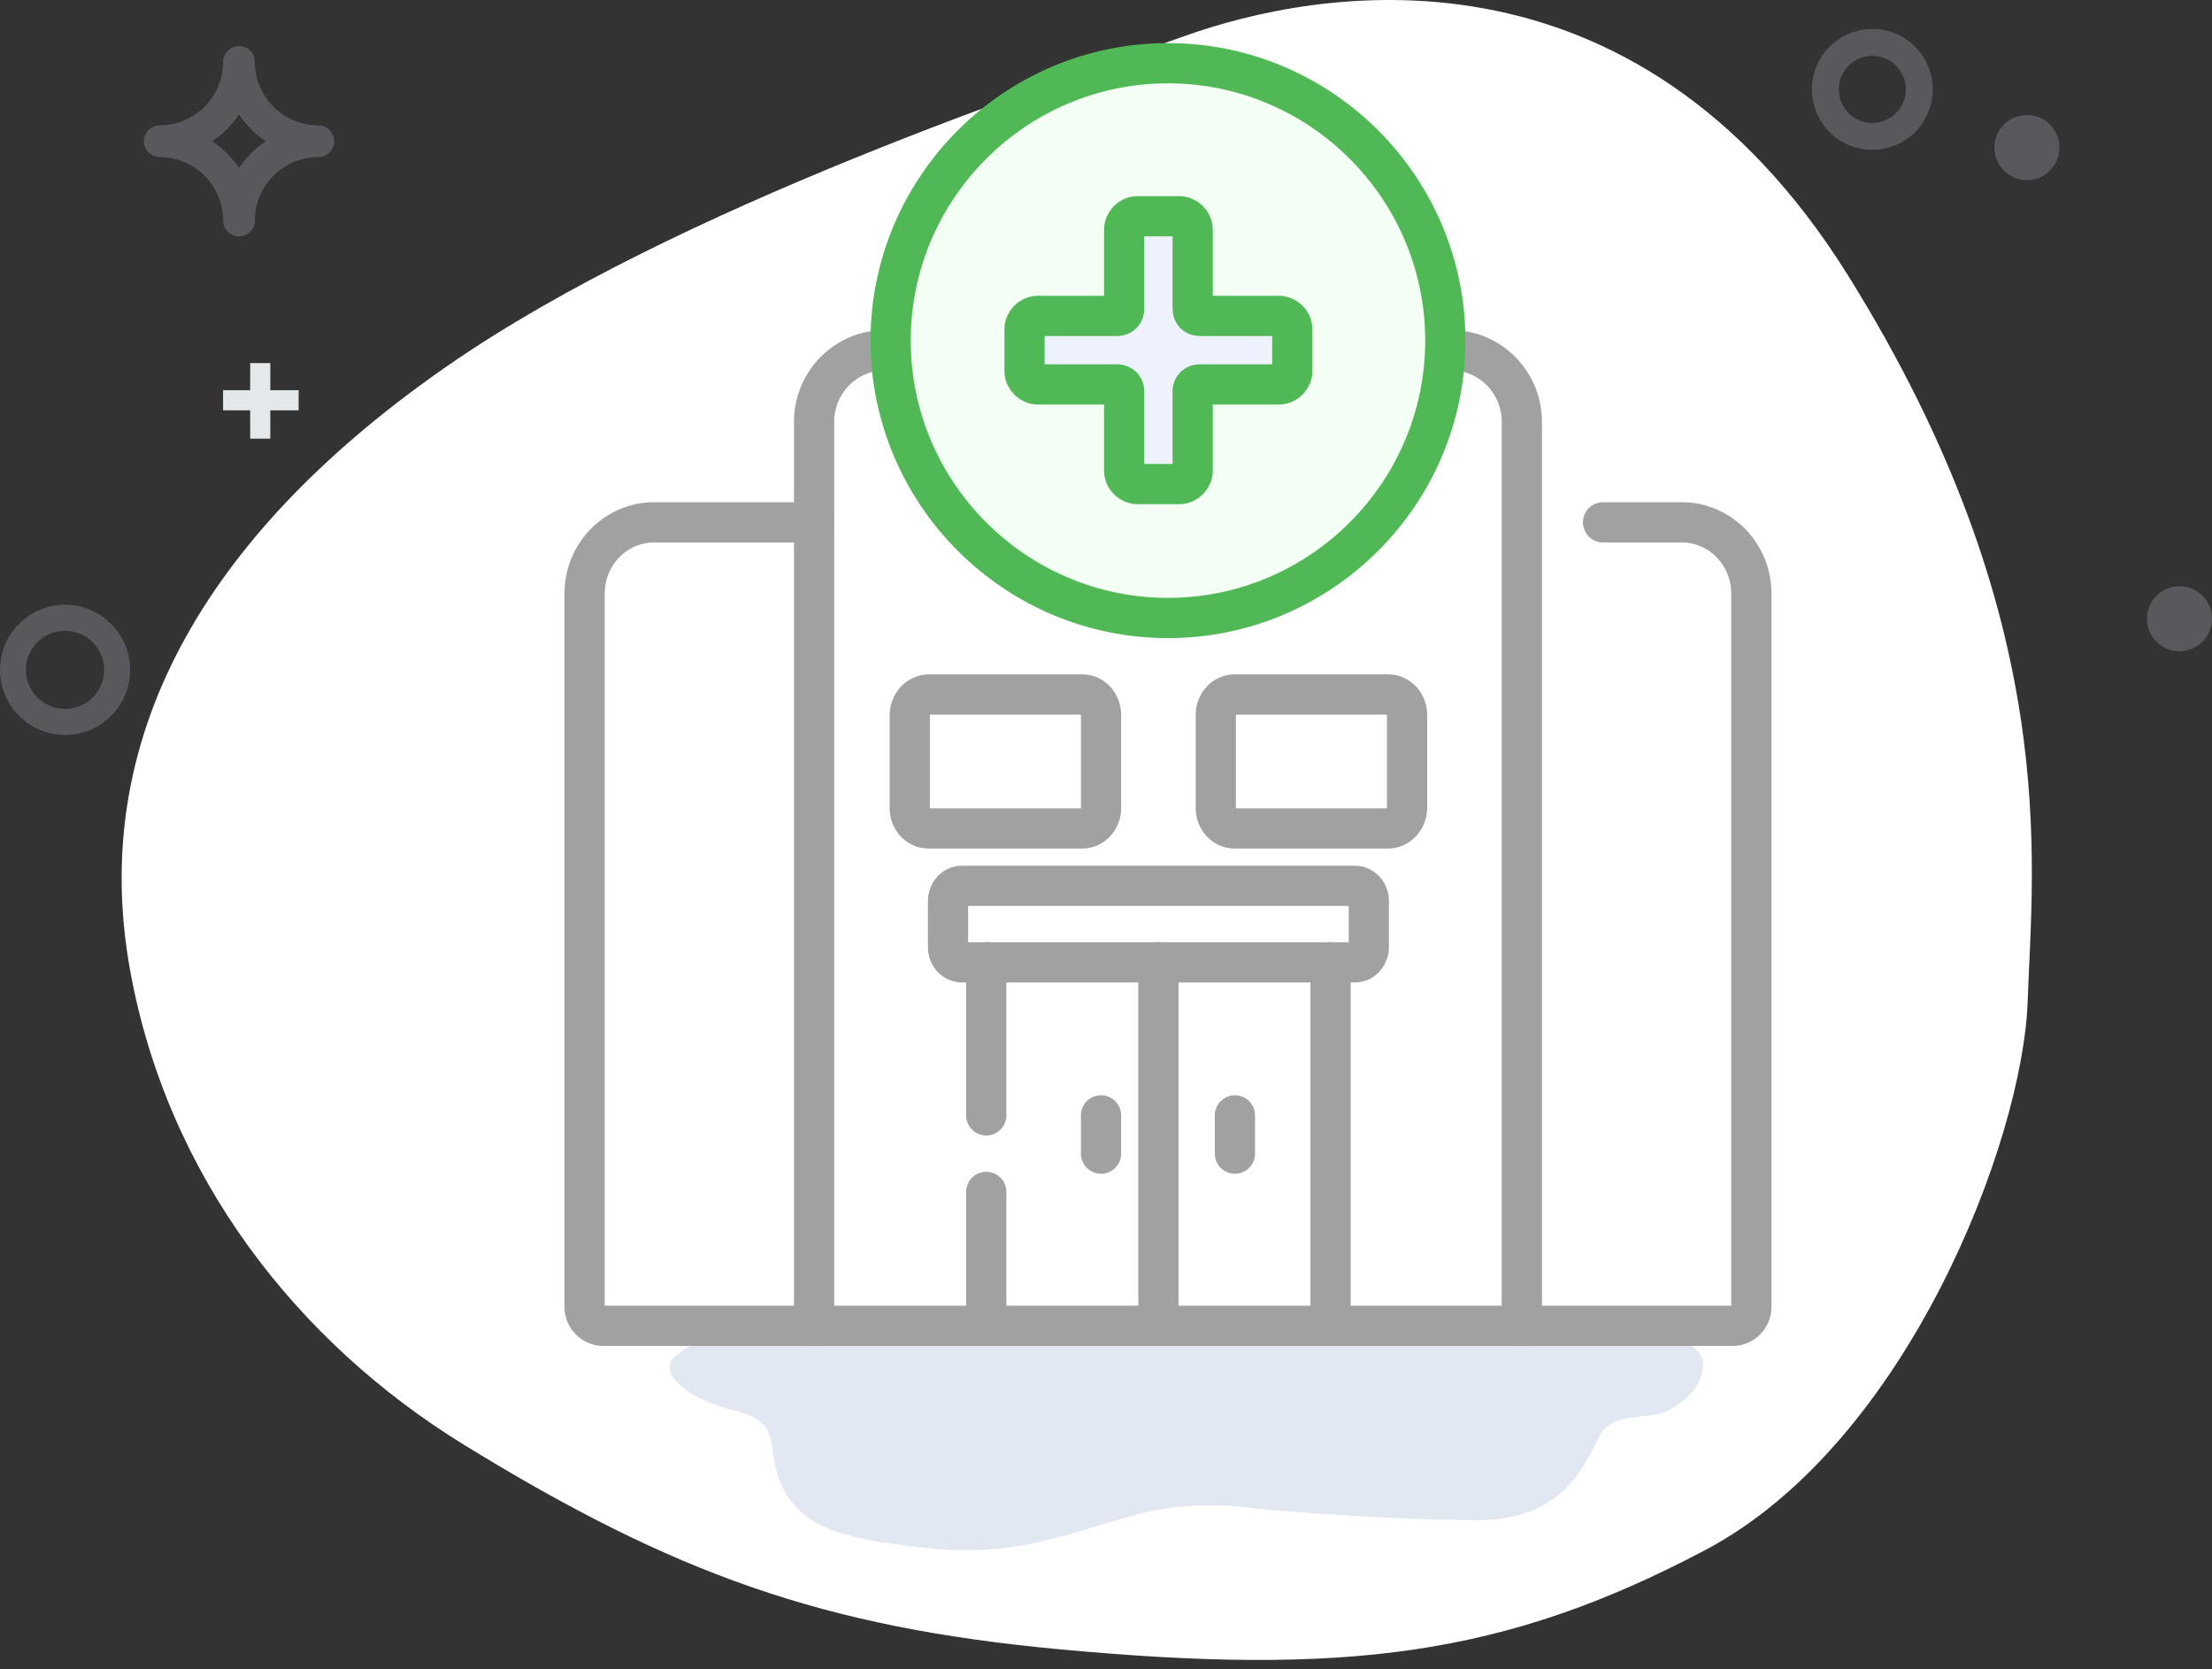
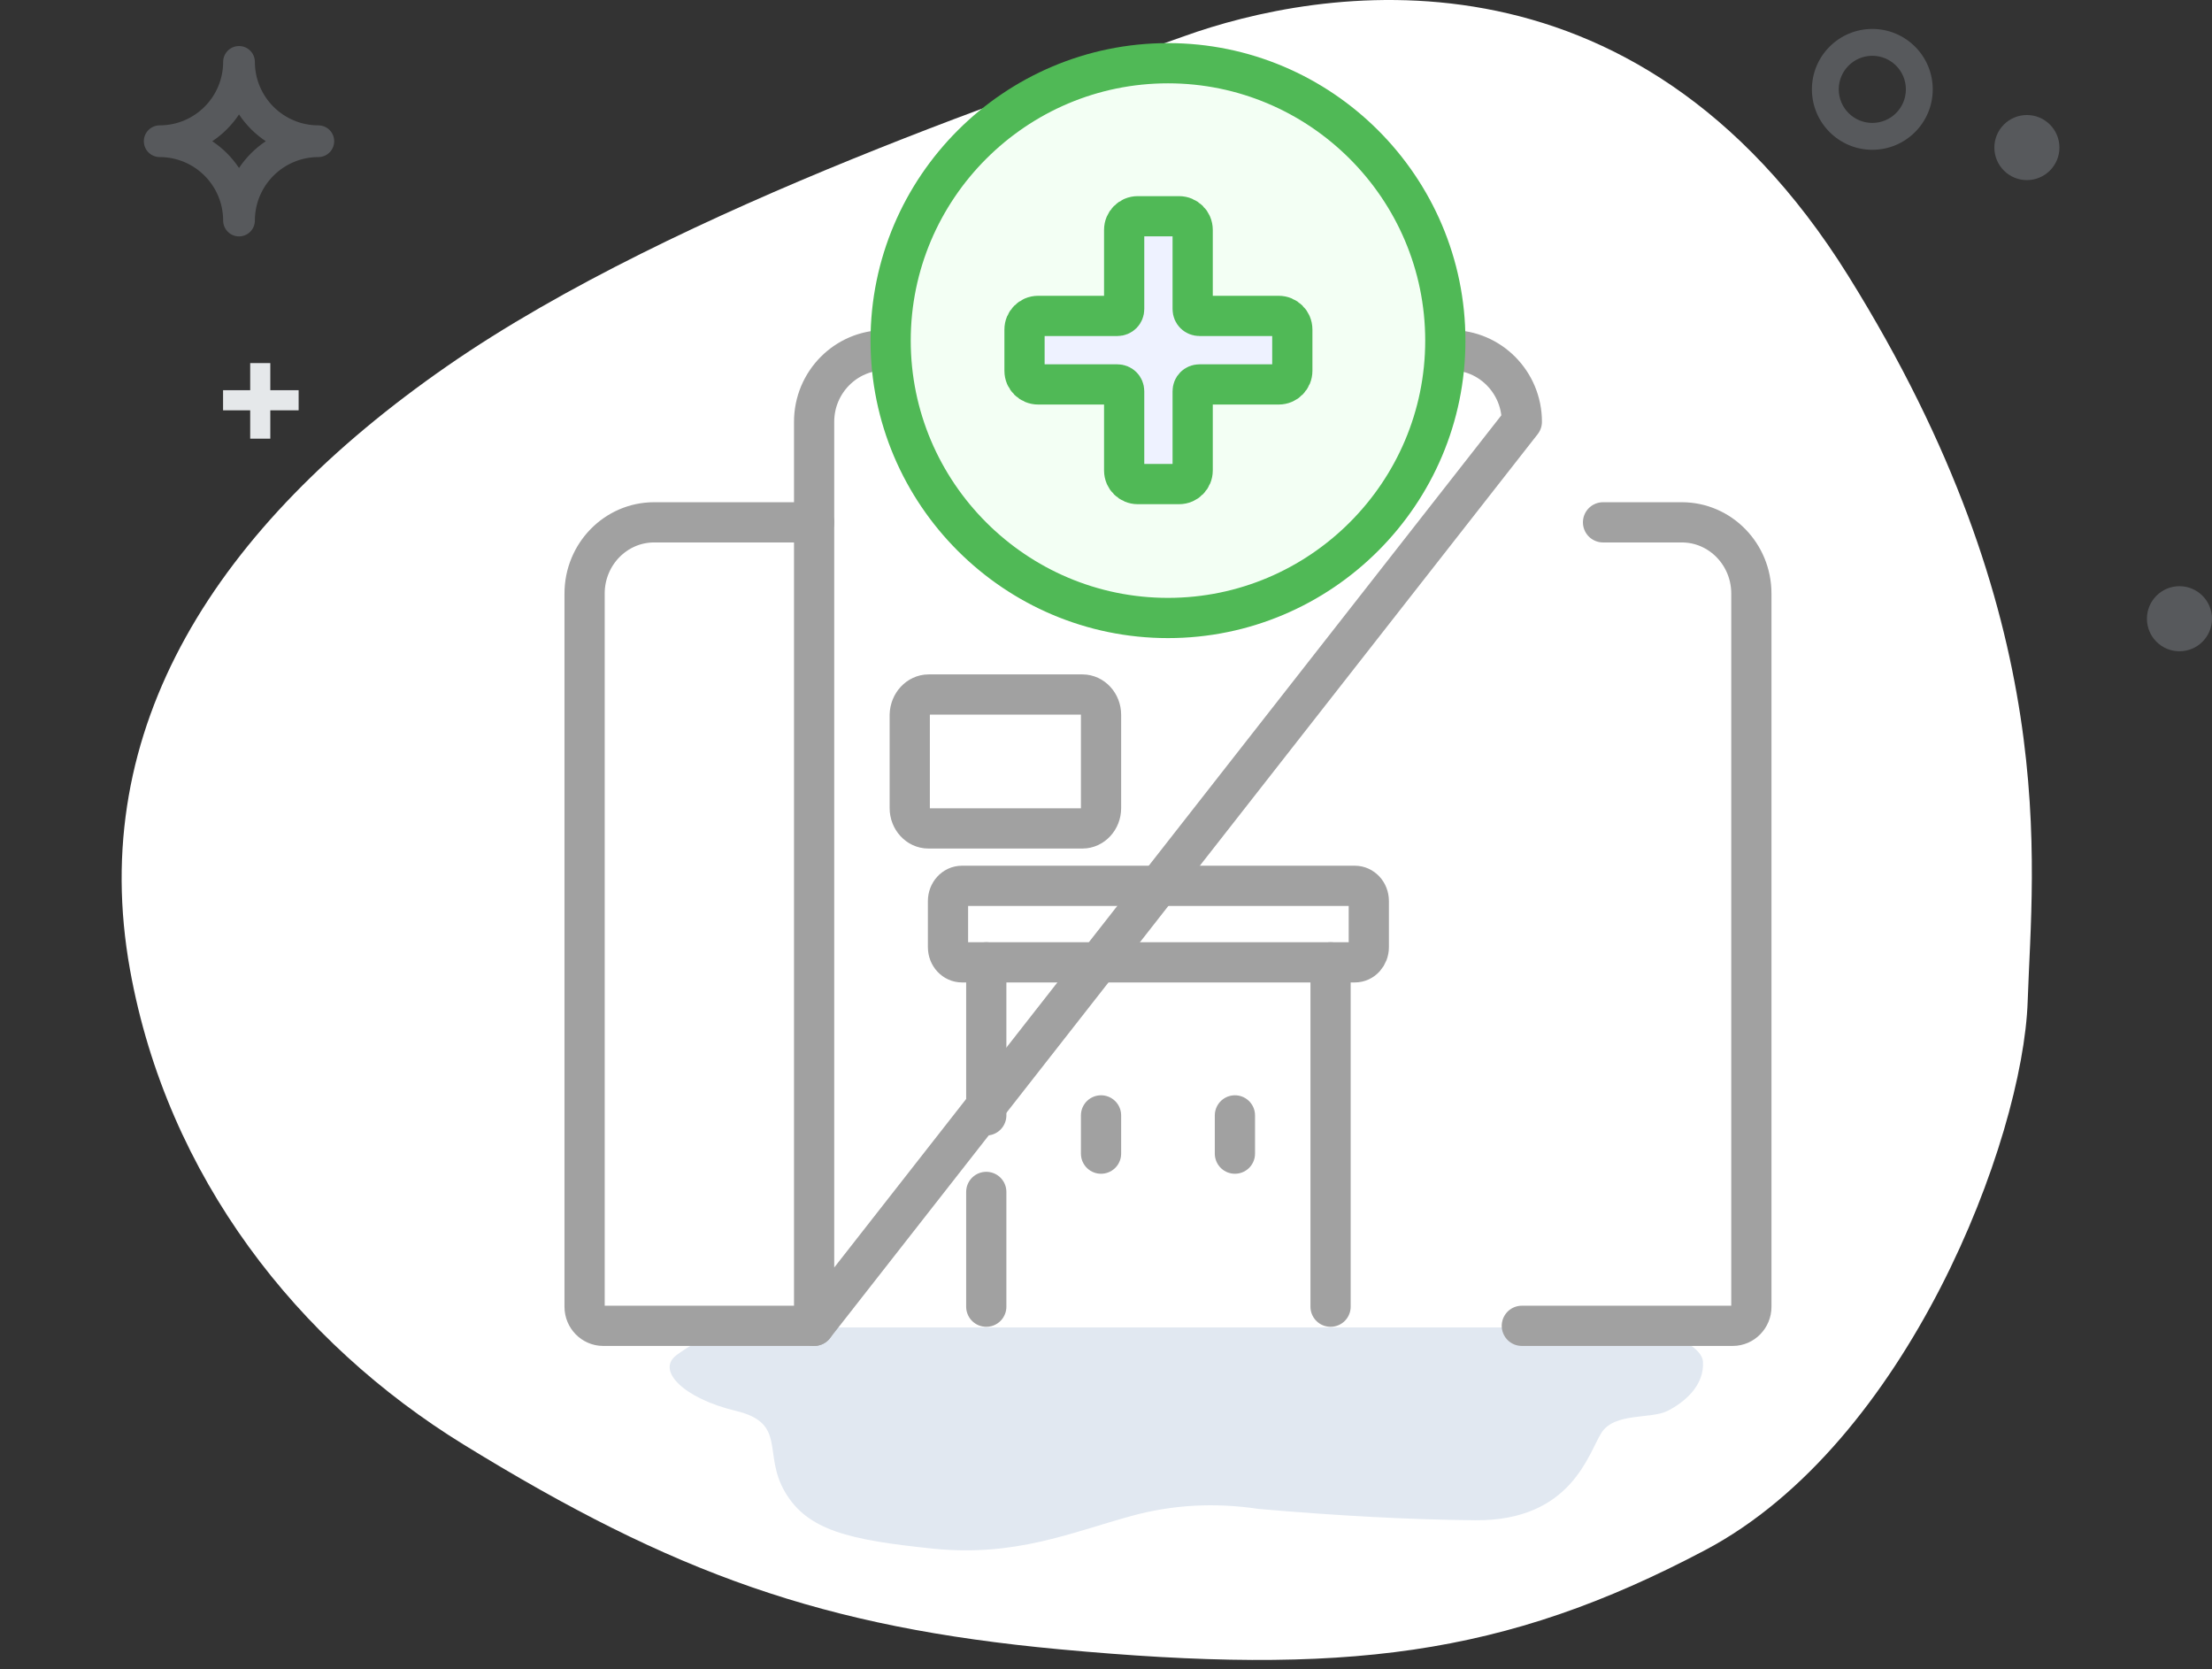
<svg xmlns="http://www.w3.org/2000/svg" width="110px" height="83px" viewBox="0 0 110 83" version="1.1">
  <rect x="0" y="0" width="110" height="83" fill="#333333" stroke="none" />
  <title>Group 42 Copy</title>
  <g id="Page-1" stroke="none" stroke-width="1" fill="none" fill-rule="evenodd">
    <g id="Cloud-Based-LIMS" transform="translate(-216, -2648)">
      <g id="Group-42-Copy" transform="translate(216, 2648)">
        <path d="M100.834,49.783 C100.603,56.684 94.851,71.755 84.804,77.068 C74.758,82.38 66.83,83.318 52.684,82.004 C40.93,80.912 33.507,78.251 23.073,71.836 C14.814,66.757 8.323,58.529 6.465,48.216 C4.297,36.189 10.764,26.159 22.236,18.202 C33.707,10.245 52.301,4.167 58.886,1.8 C65.472,-0.568 81.213,-3.455 91.911,13.712 C102.61,30.879 101.064,42.881 100.834,49.783 Z" id="Path-9-Copy-3" fill="#FFFFFF" fill-rule="nonzero" />
        <path d="M41.776,64.629 C44.237,64.608 49.809,64.71 58.495,64.935 C70.271,65.061 76.831,65.127 78.175,65.133 C80.192,65.142 84.6,66.48 84.685,67.686 C84.771,68.893 83.761,69.725 82.931,70.148 C82.102,70.572 80.297,70.218 79.642,71.234 C78.988,72.251 78.158,75.633 73.35,75.588 C70.145,75.558 66.558,75.37 62.59,75.025 C60.418,74.699 58.315,74.814 56.281,75.37 C53.231,76.205 50.48,77.422 46.37,76.997 C42.259,76.571 40.163,76.107 39.037,74.183 C37.91,72.26 39.16,70.763 36.587,70.148 C34.013,69.533 32.615,68.147 33.638,67.38 C34.662,66.613 38.085,64.661 41.776,64.629 L41.776,64.629 Z" id="Path-10-Copy-3" fill="#E1E8F1" fill-rule="nonzero" />
        <path d="M15.83,6.233 C14.088,6.231 12.677,4.819 12.675,3.078 C12.675,2.642 12.322,2.289 11.886,2.289 C11.451,2.289 11.097,2.642 11.097,3.078 C11.095,4.819 9.684,6.231 7.942,6.233 C7.507,6.233 7.153,6.586 7.153,7.022 C7.153,7.457 7.507,7.81 7.942,7.81 C9.684,7.812 11.095,9.224 11.097,10.966 C11.097,11.401 11.451,11.754 11.886,11.754 C12.322,11.754 12.675,11.401 12.675,10.966 C12.677,9.224 14.088,7.812 15.83,7.81 C16.266,7.81 16.619,7.457 16.619,7.022 C16.619,6.586 16.266,6.233 15.83,6.233 L15.83,6.233 Z M11.886,8.352 C11.535,7.825 11.083,7.372 10.556,7.022 C11.083,6.671 11.535,6.218 11.886,5.691 C12.237,6.218 12.689,6.671 13.217,7.022 C12.689,7.372 12.237,7.825 11.886,8.352 L11.886,8.352 Z" id="Fill-4" fill="#ABB3BB" fill-rule="nonzero" opacity="0.3" />
        <circle id="Oval" fill="#ABB3BB" fill-rule="nonzero" opacity="0.3" cx="100.795" cy="7.337" r="1.618" />
        <circle id="Oval" fill="#ABB3BB" fill-rule="nonzero" opacity="0.3" cx="108.382" cy="30.764" r="1.618" />
        <path d="M93.108,7.448 C91.449,7.448 90.104,6.102 90.104,4.443 C90.104,2.784 91.449,1.439 93.108,1.439 C94.768,1.439 96.113,2.784 96.113,4.443 C96.113,6.102 94.768,7.448 93.108,7.448 L93.108,7.448 Z M93.108,2.774 C92.187,2.774 91.439,3.521 91.439,4.443 C91.439,5.365 92.187,6.112 93.108,6.112 C94.03,6.112 94.777,5.365 94.777,4.443 C94.777,3.521 94.03,2.774 93.108,2.774 L93.108,2.774 Z" id="Shape" fill="#ABB3BB" fill-rule="nonzero" opacity="0.3" />
        <line x1="12.942" y1="21.811" x2="12.942" y2="18.053" id="Line" stroke="#E5E8EA" />
        <line x1="12.972" y1="21.781" x2="12.972" y2="18.023" id="Line" stroke="#E5E8EA" transform="translate(12.972, 19.902) rotate(90) translate(-12.972, -19.902) " />
-         <path d="M3.235,36.541 C1.449,36.541 0,35.092 0,33.306 C0,31.519 1.449,30.07 3.235,30.07 C5.022,30.07 6.471,31.519 6.471,33.306 C6.471,35.092 5.022,36.541 3.235,36.541 L3.235,36.541 Z M3.235,31.365 C2.161,31.365 1.29,32.234 1.29,33.306 C1.29,34.378 2.161,35.247 3.235,35.247 C4.309,35.247 5.181,34.378 5.181,33.306 C5.181,32.234 4.309,31.365 3.235,31.365 L3.235,31.365 Z" id="Shape" fill="#ABB3BB" fill-rule="nonzero" opacity="0.3" />
        <g id="Group-41" transform="translate(29.071, 3.143)">
          <polygon id="Path-13" fill="#FFFFFF" points="58.022 62.857 58.022 24.579 46.74 24.579 46.74 14.103 11.282 14.103 11.282 22.967 6.38620141e-16 22.967 0 62.857" />
          <g id="Group-40" stroke-width="2">
            <g id="Group">
-               <path d="M39.442,14.268 L43.085,14.268 C45.029,14.268 46.608,15.864 46.608,17.828 L46.608,62.778 L11.414,62.778 L11.414,17.828 C11.414,15.864 12.993,14.268 14.937,14.268 L18.641,14.268" id="Path" stroke="#A1A1A1" stroke-linecap="round" stroke-linejoin="round" />
+               <path d="M39.442,14.268 L43.085,14.268 C45.029,14.268 46.608,15.864 46.608,17.828 L11.414,62.778 L11.414,17.828 C11.414,15.864 12.993,14.268 14.937,14.268 L18.641,14.268" id="Path" stroke="#A1A1A1" stroke-linecap="round" stroke-linejoin="round" />
              <path d="M29.011,27.584 C21.411,27.584 15.219,21.392 15.219,13.792 C15.219,6.192 21.411,0 29.011,0 C36.611,0 42.803,6.192 42.803,13.792 C42.803,21.392 36.611,27.584 29.011,27.584 Z" id="Path" stroke="#50B956" fill="#F3FFF4" fill-rule="nonzero" />
              <path d="M34.515,12.564 L30.578,12.564 C30.386,12.564 30.239,12.417 30.239,12.225 L30.239,8.288 C30.239,7.904 29.929,7.609 29.56,7.609 L27.51,7.609 C27.127,7.609 26.832,7.919 26.832,8.288 L26.832,12.225 C26.832,12.417 26.685,12.564 26.493,12.564 L22.556,12.564 C22.172,12.564 21.877,12.874 21.877,13.243 L21.877,15.293 C21.877,15.676 22.187,15.971 22.556,15.971 L26.493,15.971 C26.685,15.971 26.832,16.118 26.832,16.31 L26.832,20.248 C26.832,20.631 27.142,20.926 27.51,20.926 L29.56,20.926 C29.944,20.926 30.239,20.616 30.239,20.248 L30.239,16.31 C30.239,16.118 30.386,15.971 30.578,15.971 L34.515,15.971 C34.899,15.971 35.194,15.661 35.194,15.293 L35.194,13.243 C35.194,12.859 34.884,12.564 34.515,12.564 Z" id="Path" stroke="#50B956" fill="#EEF2FF" fill-rule="nonzero" />
              <line x1="37.096" y1="44.705" x2="37.096" y2="61.827" id="Path" stroke="#A1A1A1" stroke-linecap="round" stroke-linejoin="round" />
              <line x1="19.975" y1="52.315" x2="19.975" y2="44.705" id="Path" stroke="#A1A1A1" stroke-linecap="round" stroke-linejoin="round" />
              <line x1="19.975" y1="61.827" x2="19.975" y2="56.12" id="Path" stroke="#A1A1A1" stroke-linecap="round" stroke-linejoin="round" />
              <path d="M38.303,40.901 L18.767,40.901 C18.375,40.901 18.072,41.247 18.072,41.658 L18.072,43.948 C18.072,44.376 18.39,44.705 18.767,44.705 L38.303,44.705 C38.696,44.705 38.998,44.36 38.998,43.948 L38.998,41.658 C38.998,41.23 38.681,40.901 38.303,40.901 Z" id="Path" stroke="#A1A1A1" stroke-linecap="round" stroke-linejoin="round" />
-               <line x1="28.535" y1="44.705" x2="28.535" y2="61.827" id="Path" stroke="#A1A1A1" stroke-linecap="round" stroke-linejoin="round" />
              <line x1="32.34" y1="52.315" x2="32.34" y2="54.217" id="Path" stroke="#A1A1A1" stroke-linecap="round" stroke-linejoin="round" />
              <line x1="25.682" y1="52.315" x2="25.682" y2="54.217" id="Path" stroke="#A1A1A1" stroke-linecap="round" stroke-linejoin="round" />
              <path d="M24.758,38.047 L17.094,38.047 C16.588,38.047 16.17,37.592 16.17,37.04 C16.17,37.04 16.17,37.04 16.17,37.04 L16.17,32.396 C16.185,31.844 16.602,31.389 17.109,31.389 L24.758,31.389 C25.264,31.389 25.682,31.844 25.682,32.396 L25.682,37.04 C25.682,37.592 25.264,38.047 24.758,38.047 Z" id="Path" stroke="#A1A1A1" stroke-linecap="round" stroke-linejoin="round" />
-               <path d="M32.301,31.389 L39.973,31.389 C40.482,31.389 40.901,31.844 40.901,32.396 C40.901,32.396 40.901,32.396 40.901,32.396 L40.901,37.04 C40.886,37.592 40.467,38.047 39.959,38.047 L32.316,38.047 C31.808,38.047 31.389,37.592 31.389,37.04 L31.389,32.396 C31.389,31.844 31.808,31.389 32.316,31.389 L32.301,31.389 Z" id="Path" stroke="#A1A1A1" stroke-linecap="round" stroke-linejoin="round" />
              <path d="M50.646,22.828 L54.565,22.828 C56.472,22.828 58.022,24.415 58.022,26.369 L58.022,61.832 C58.022,62.351 57.605,62.778 57.098,62.778 L46.608,62.778" id="Path" stroke="#A1A1A1" stroke-linecap="round" stroke-linejoin="round" />
              <path d="M11.414,22.828 L3.457,22.828 C1.55,22.828 0,24.415 0,26.369 L0,61.832 C0,62.351 0.417,62.778 0.924,62.778 L11.414,62.778" id="Path" stroke="#A1A1A1" stroke-linecap="round" stroke-linejoin="round" />
            </g>
          </g>
        </g>
      </g>
    </g>
  </g>
</svg>